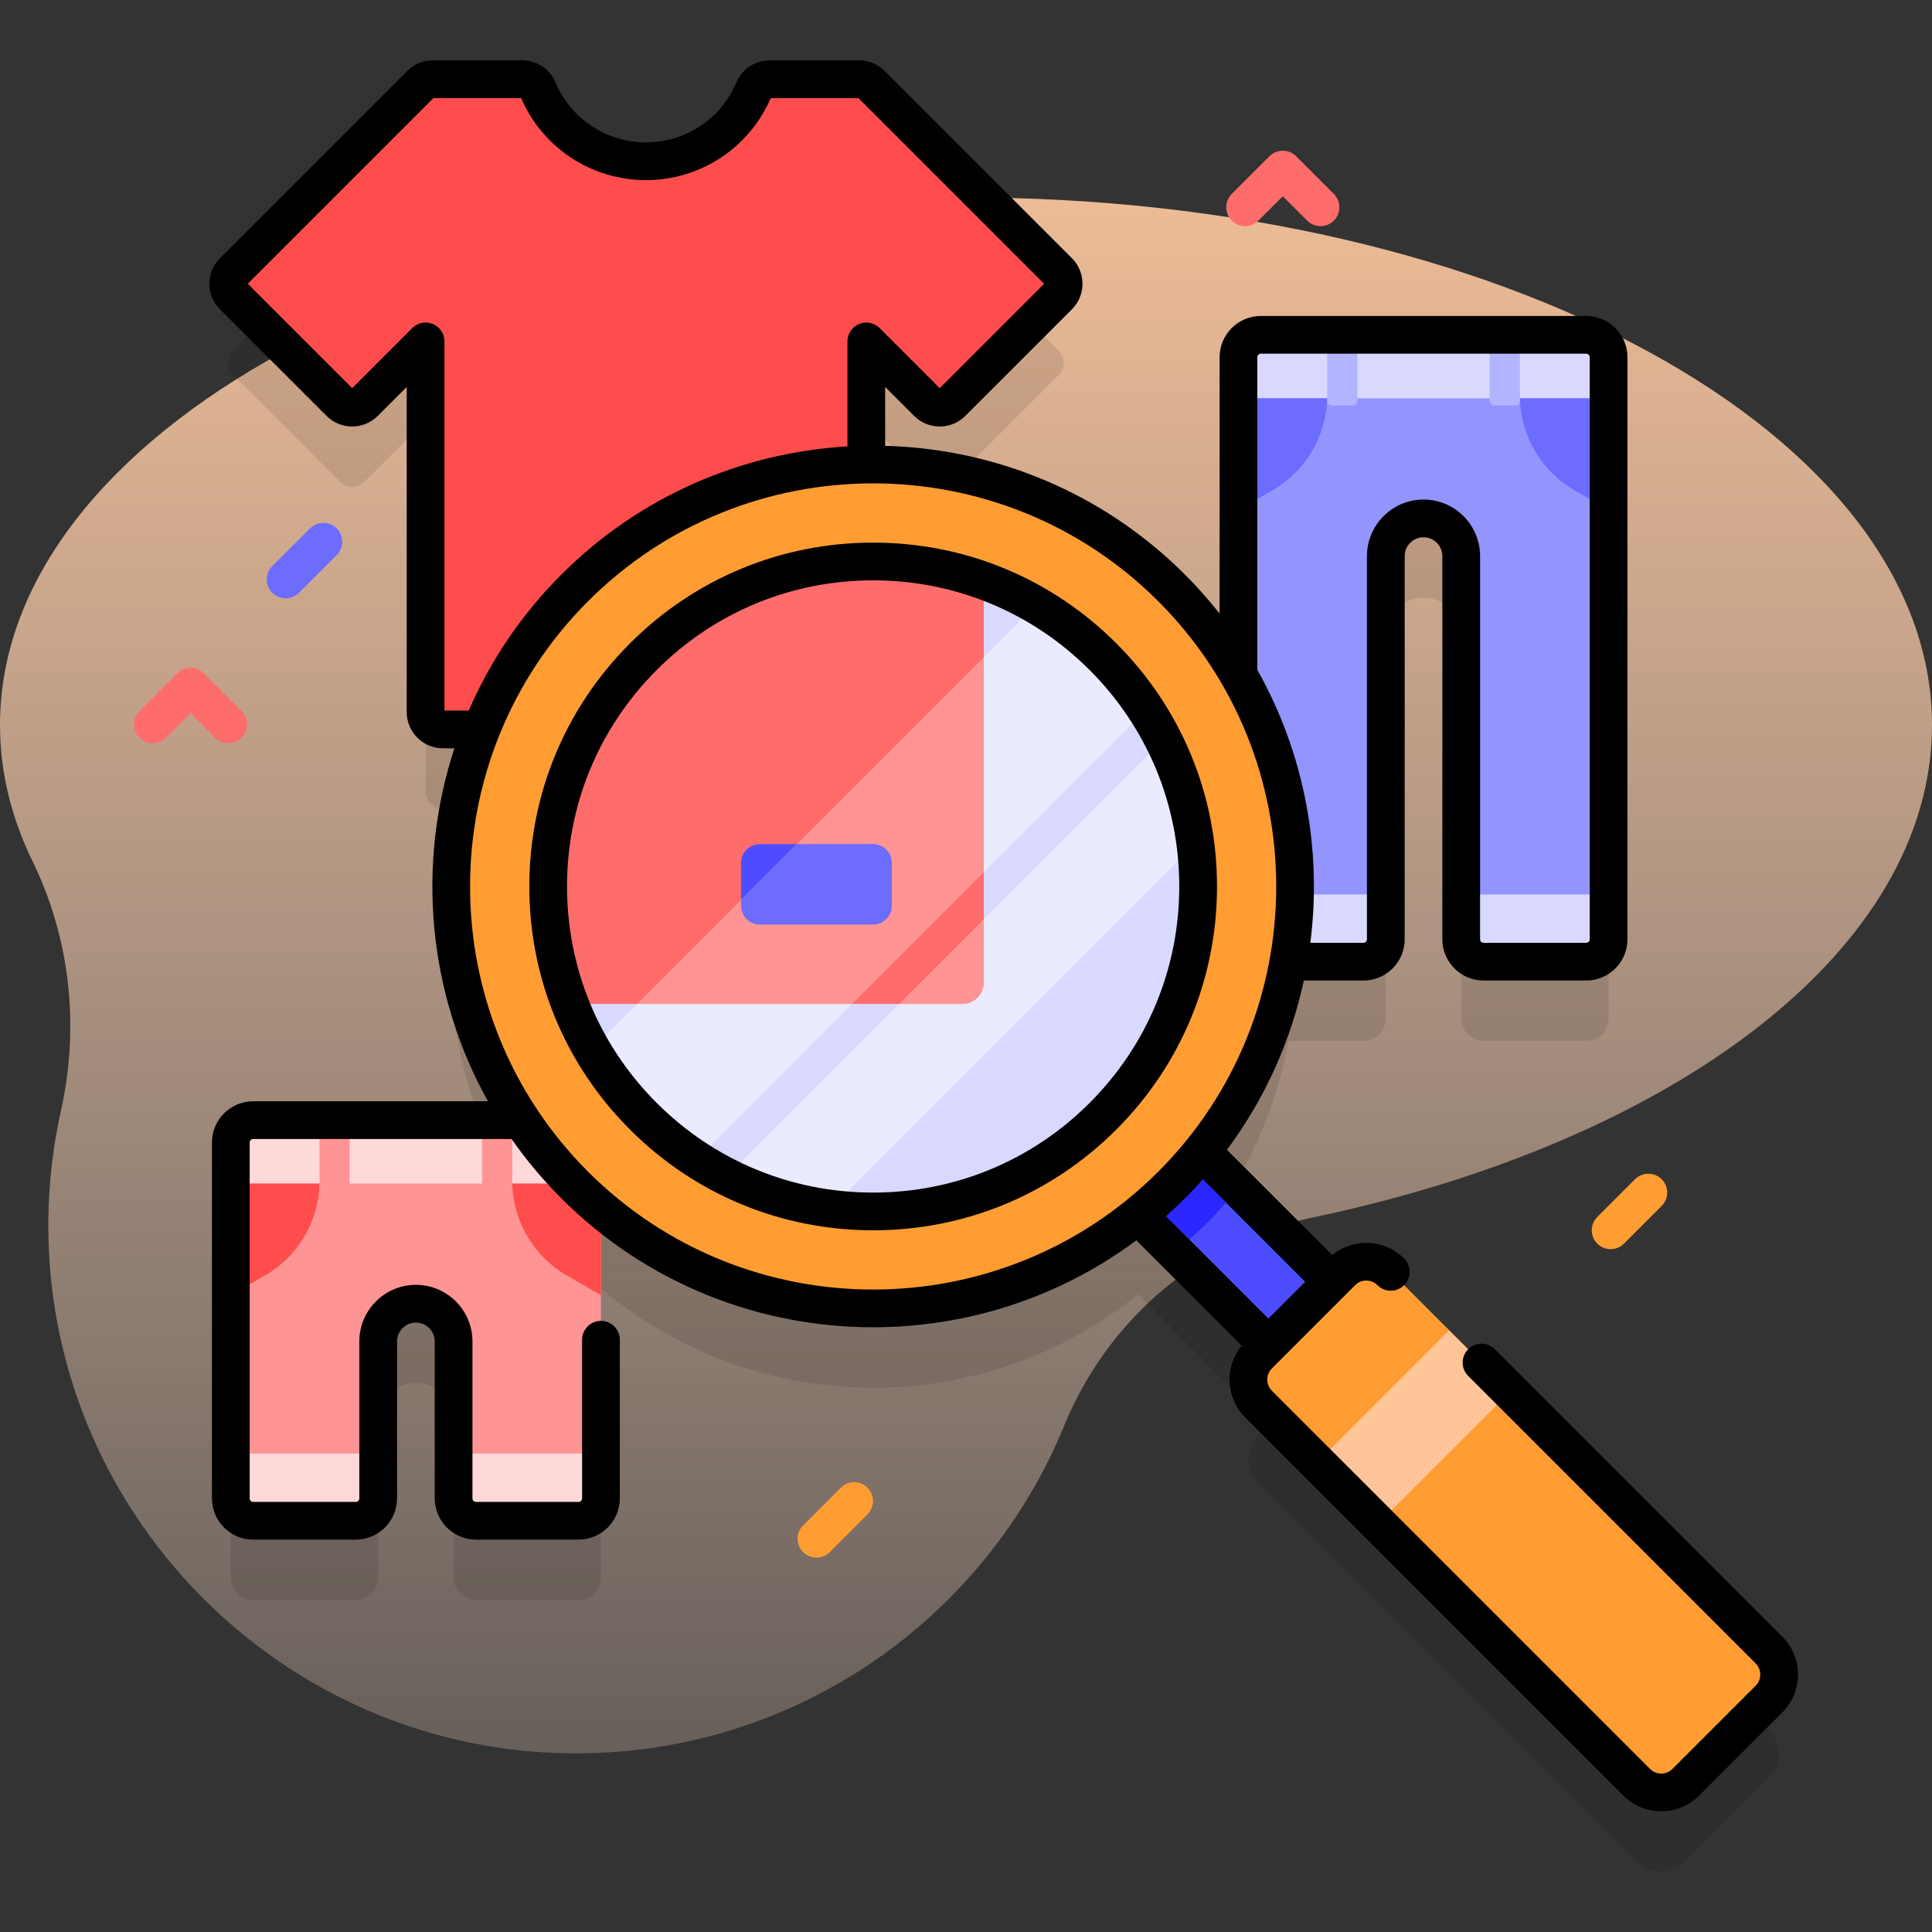
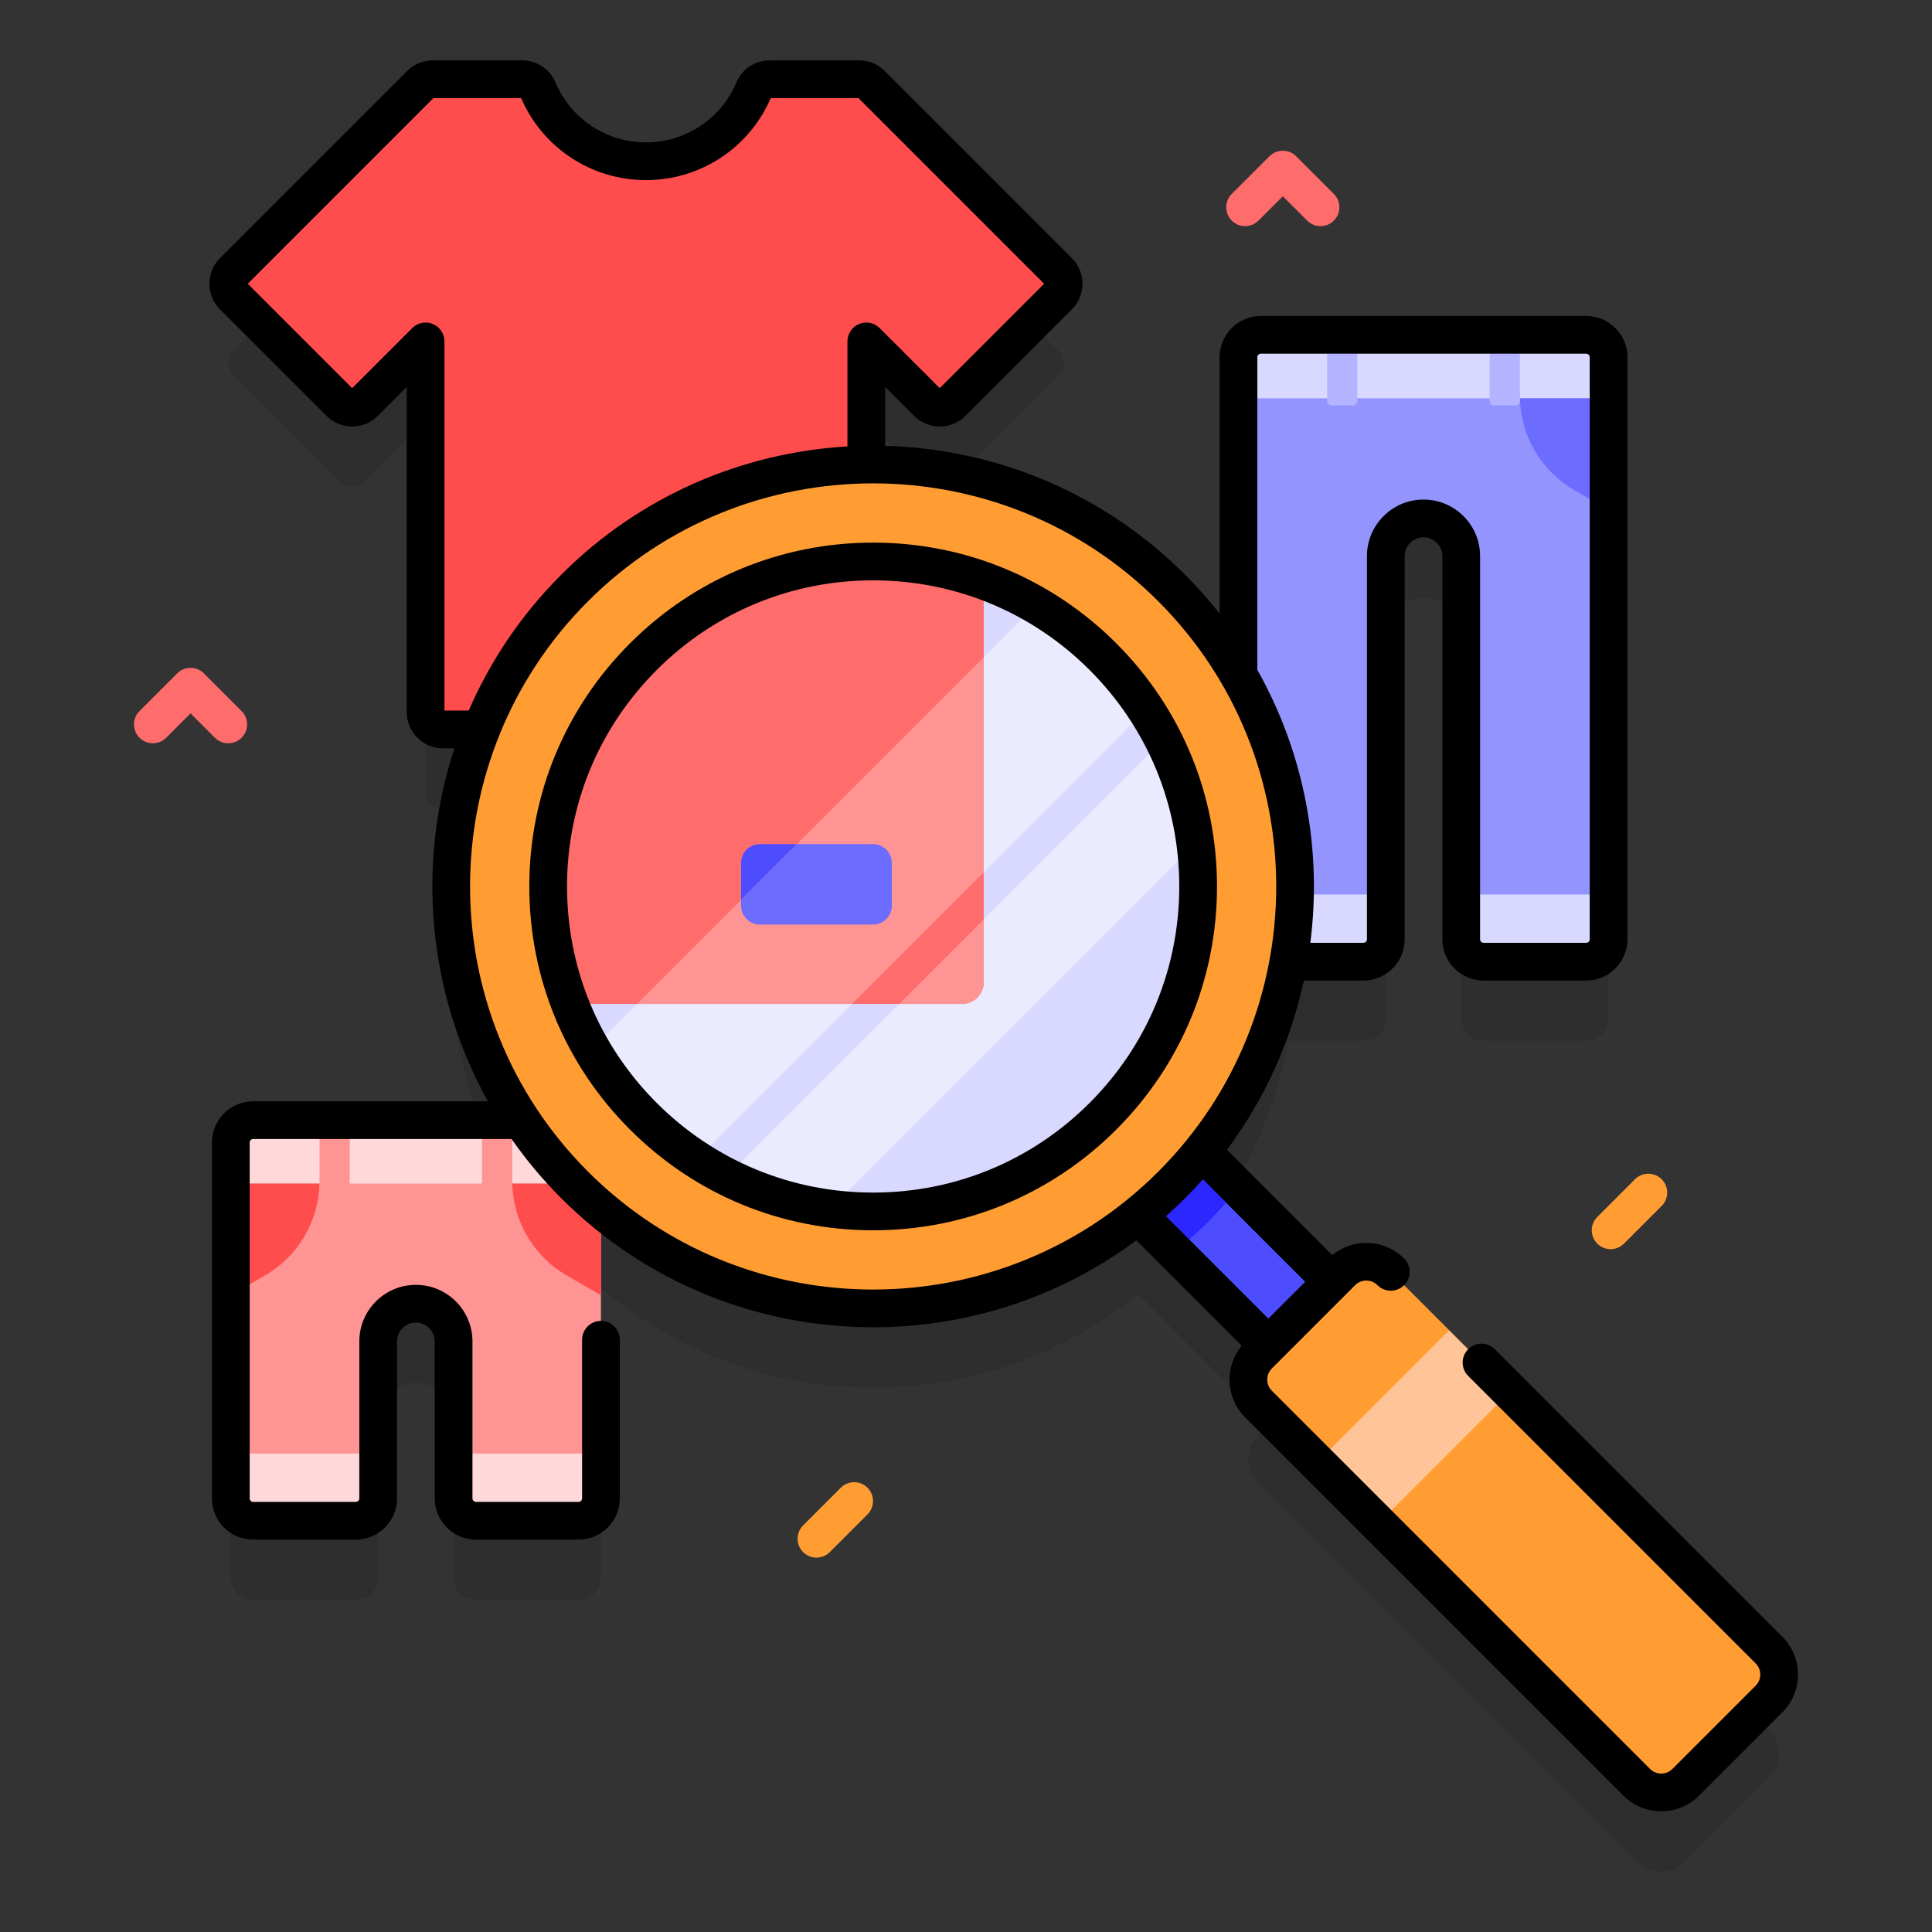
<svg xmlns="http://www.w3.org/2000/svg" id="Capa_1" enable-background="new 0 0 512 512" height="512" viewBox="0 0 512 512" width="512">
  <rect x="0" y="0" width="512" height="512" fill="#333333" stroke="none" />
  <linearGradient id="SVGID_1_" gradientUnits="userSpaceOnUse" x1="256" x2="256" y1="-3.777" y2="630.805">
    <stop offset=".002" stop-color="#ffc599" />
    <stop offset=".992" stop-color="#ffe8dc" stop-opacity="0" />
  </linearGradient>
-   <path d="m512 192.135c0-77.209-114.615-139.799-256-139.799s-256 62.59-256 139.799c0 12.48 2.999 24.577 8.62 36.089 10.007 20.491 12.502 43.828 7.537 66.086-2.036 9.127-3.179 18.59-3.333 28.294-1.235 77.812 61.961 142.061 139.782 142.06 58.443 0 108.503-35.865 129.385-86.785 11.468-27.964 35.565-48.919 65.155-55.077 96.38-20.057 164.854-70.992 164.854-130.667z" fill="url(#SVGID_1_)" />
  <path d="m468.802 458.261-100.228-100.229c-3.586-3.586-9.4-3.586-12.986 0l-2.591 2.591-34.506-34.506c12.086-14.955 19.746-32.298 22.986-50.283h19.848c3.276 0 5.933-2.656 5.933-5.933v-101.543c0-5.518 4.473-9.991 9.991-9.991 5.518 0 9.991 4.473 9.991 9.991v101.543c0 3.277 2.656 5.933 5.933 5.933h27.187c3.276 0 5.933-2.656 5.933-5.933v-154.251c0-3.277-2.656-5.933-5.933-5.933h-86.221c-3.276 0-5.933 2.656-5.933 5.933v84.151c-4.771-8.221-10.668-15.966-17.707-23.005-22.306-22.306-51.688-33.216-80.92-32.745v-32.593l16.211 16.211c1.793 1.793 4.7 1.793 6.493 0l28.245-28.245c1.793-1.793 1.793-4.7 0-6.493l-49.605-49.605c-.861-.861-2.029-1.345-3.247-1.345h-23.694c-1.815 0-3.491 1.056-4.195 2.73-4.693 11.162-15.735 19.003-28.607 19.003s-23.914-7.841-28.607-19.003c-.704-1.673-2.38-2.73-4.195-2.73h-23.694c-1.218 0-2.386.484-3.247 1.345l-49.603 49.604c-1.793 1.793-1.793 4.7 0 6.493l28.245 28.245c1.793 1.793 4.7 1.793 6.493 0l16.211-16.211v98.241c0 2.536 2.056 4.591 4.591 4.591h10.148c-13.478 33.69-9.919 72.606 10.679 103.534h-71.098c-3.276 0-5.933 2.656-5.933 5.933v94.306c0 3.276 2.656 5.933 5.933 5.933h27.187c3.276 0 5.933-2.656 5.933-5.933v-41.598c0-5.518 4.473-9.991 9.991-9.991s9.991 4.473 9.991 9.991v41.598c0 3.276 2.656 5.933 5.933 5.933h27.187c3.277 0 5.933-2.656 5.933-5.933v-76.655c40.929 34.607 100.842 35.139 142.352 1.591l34.506 34.506-2.591 2.591c-3.586 3.586-3.586 9.4 0 12.986l100.228 100.229c3.586 3.586 9.4 3.586 12.986 0l22.064-22.064c3.586-3.585 3.586-9.399-.001-12.985z" fill="#000" opacity=".1" />
  <path d="m328.206 94.669v154.252c0 3.277 2.656 5.933 5.933 5.933h27.187c3.277 0 5.933-2.656 5.933-5.933v-101.544c0-5.518 4.473-9.991 9.991-9.991 5.518 0 9.991 4.473 9.991 9.991v101.543c0 3.277 2.656 5.933 5.933 5.933h27.187c3.277 0 5.933-2.656 5.933-5.933v-154.251c0-3.277-2.656-5.933-5.933-5.933h-86.221c-3.278 0-5.934 2.657-5.934 5.933z" fill="#9494ff" />
  <g fill="#d9d9ff">
    <path d="m426.292 105.548v-10.879c0-3.277-2.656-5.933-5.933-5.933h-86.221c-3.277 0-5.933 2.656-5.933 5.933v10.879z" />
    <path d="m328.206 237.055v11.865c0 3.277 2.656 5.933 5.933 5.933h27.187c3.277 0 5.933-2.656 5.933-5.933v-11.865z" />
    <path d="m387.24 237.055v11.865c0 3.277 2.656 5.933 5.933 5.933h27.187c3.277 0 5.933-2.656 5.933-5.933v-11.865z" />
  </g>
  <path d="m402.784 105.548c.259 10.092 5.721 19.335 14.498 24.395l9.006 5.197v-29.592z" fill="#6c6cff" />
-   <path d="m351.71 105.548c-.259 10.092-5.721 19.335-14.498 24.395l-9.006 5.197v-29.592z" fill="#6c6cff" />
  <path d="m358.532 107.441h-5.636c-.655 0-1.187-.531-1.187-1.187v-17.518h8.009v17.518c.001.656-.53 1.187-1.186 1.187z" fill="#b3b3ff" />
  <path d="m401.598 107.441h-5.636c-.655 0-1.187-.531-1.187-1.187v-17.518h8.009v17.518c0 .656-.531 1.187-1.186 1.187z" fill="#b3b3ff" />
  <path d="m61.17 302.776v94.306c0 3.277 2.656 5.933 5.933 5.933h27.187c3.277 0 5.933-2.656 5.933-5.933v-41.598c0-5.518 4.473-9.991 9.991-9.991 5.518 0 9.991 4.473 9.991 9.991v41.598c0 3.277 2.656 5.933 5.933 5.933h27.187c3.277 0 5.933-2.656 5.933-5.933v-94.306c0-3.277-2.656-5.933-5.933-5.933h-86.222c-3.276.001-5.933 2.657-5.933 5.933z" fill="#ff9494" />
  <path d="m159.257 313.656v-10.879c0-3.277-2.656-5.933-5.933-5.933h-86.221c-3.277 0-5.933 2.656-5.933 5.933v10.879z" fill="#ffd9d9" />
  <path d="m61.17 385.217v11.865c0 3.277 2.656 5.933 5.933 5.933h27.187c3.277 0 5.933-2.656 5.933-5.933v-11.865z" fill="#ffd9d9" />
  <path d="m120.204 385.217v11.865c0 3.277 2.656 5.933 5.933 5.933h27.187c3.277 0 5.933-2.656 5.933-5.933v-11.865z" fill="#ffd9d9" />
  <path d="m135.749 313.656c.259 10.092 5.721 19.335 14.498 24.395l9.006 5.197v-29.592z" fill="#ff4d4d" />
  <path d="m84.675 313.656c-.259 10.092-5.721 19.335-14.498 24.395l-9.006 5.197v-29.592z" fill="#ff4d4d" />
  <path d="m91.497 315.549h-5.636c-.655 0-1.187-.531-1.187-1.187v-17.518h8.009v17.518c.001.655-.531 1.187-1.186 1.187z" fill="#ff9494" />
  <path d="m134.562 315.549h-5.636c-.655 0-1.187-.531-1.187-1.187v-17.518h8.009v17.518c.001.655-.53 1.187-1.186 1.187z" fill="#ff9494" />
  <path d="m280.528 78.442-28.246 28.246c-1.793 1.793-4.7 1.793-6.493 0l-16.211-16.211v98.241c0 2.536-2.056 4.591-4.591 4.591h-107.612c-2.536 0-4.591-2.056-4.591-4.591v-98.241l-16.211 16.211c-1.793 1.793-4.7 1.793-6.493 0l-28.246-28.246c-1.793-1.793-1.793-4.7 0-6.493l49.605-49.605c.861-.86 2.029-1.344 3.247-1.344h23.694c1.815 0 3.491 1.056 4.195 2.73 4.693 11.162 15.735 19.003 28.607 19.003s23.914-7.841 28.607-19.003c.704-1.674 2.38-2.73 4.195-2.73h23.694c1.218 0 2.385.484 3.247 1.345l49.605 49.605c1.791 1.792 1.791 4.699-.002 6.492z" fill="#ff4d4d" />
  <path d="m313.905 294.476h23.875v69.788h-23.875z" style="fill:#4d4dff;stroke:#000;stroke-width:10;stroke-linecap:round;stroke-linejoin:round;stroke-miterlimit:10" transform="matrix(.707 -.707 .707 .707 -137.462 326.875)" />
  <path d="m309.61 296.255 18.596 18.596c-2.474 3.071-5.143 6.039-7.993 8.889s-5.818 5.519-8.889 7.993l-18.596-18.596z" fill="#2c27ff" />
  <circle cx="231.394" cy="234.921" fill="#ff9d33" r="111.872" />
  <circle cx="231.394" cy="234.921" fill="#d9d9ff" r="86.124" />
  <path d="m316.764 223.572-96.722 96.712c-9.481-1.239-18.783-4.066-27.495-8.472l115.734-115.734c4.417 8.711 7.245 18.013 8.483 27.494z" fill="#ebebff" />
  <path d="m303.716 188.134-119.101 119.102c-5.005-3.227-9.741-7.044-14.117-11.42-5.435-5.435-10.001-11.42-13.667-17.774l117.682-117.682c6.354 3.667 12.349 8.232 17.784 13.667 4.376 4.376 8.182 9.112 11.419 14.107z" fill="#ebebff" />
  <path d="m260.696 153.926v106.403c0 3.167-2.568 5.715-5.725 5.715h-103.905c-11.919-30.832-5.455-67.139 19.422-92.016 24.388-24.389 59.785-31.092 90.208-20.102z" fill="#ff6c6c" />
  <path d="m468.802 450.266-22.064 22.064c-3.586 3.586-9.4 3.586-12.986 0l-100.228-100.229c-3.586-3.586-3.586-9.4 0-12.986l22.064-22.064c3.586-3.586 9.4-3.586 12.986 0l100.228 100.229c3.586 3.586 3.586 9.4 0 12.986z" fill="#ff9d33" />
  <path d="m349.89 366.742h49.568v22.917h-49.568z" fill="#ffc599" transform="matrix(.707 -.707 .707 .707 -157.689 375.707)" />
  <path d="m295.828 170.487c-17.211-17.211-40.094-26.689-64.434-26.689s-47.223 9.479-64.434 26.689-26.689 40.094-26.689 64.434 9.479 47.223 26.689 64.434 40.094 26.689 64.434 26.689 47.223-9.479 64.434-26.689 26.69-40.094 26.69-64.434-9.479-47.223-26.69-64.434zm-7.072 121.797c-15.322 15.322-35.694 23.761-57.363 23.761s-42.041-8.438-57.363-23.761-23.761-35.694-23.761-57.363 8.438-42.041 23.761-57.363 35.694-23.761 57.363-23.761 42.041 8.438 57.363 23.761c15.323 15.322 23.761 35.694 23.761 57.363s-8.438 42.04-23.761 57.363z" fill="#000" />
  <path d="m472.338 433.744-76.187-76.187c-1.953-1.952-5.118-1.952-7.071 0-1.953 1.953-1.953 5.119 0 7.071l76.187 76.187c1.631 1.631 1.631 4.284 0 5.915l-22.064 22.063c-1.631 1.631-4.284 1.631-5.915 0l-100.228-100.227c-1.631-1.631-1.631-4.285 0-5.916l22.063-22.064c1.631-1.631 4.284-1.631 5.915 0 1.953 1.952 5.118 1.952 7.071 0 1.953-1.953 1.953-5.119 0-7.071-5.211-5.21-13.499-5.506-19.065-.897l-27.905-27.904c10.146-13.609 16.949-28.94 20.4-44.861h15.785c6.028 0 10.933-4.904 10.933-10.933v-101.543c0-2.752 2.239-4.991 4.991-4.991s4.991 2.239 4.991 4.991v101.543c0 6.028 4.904 10.933 10.933 10.933h27.187c6.028 0 10.933-4.904 10.933-10.933v-154.251c0-6.028-4.905-10.933-10.933-10.933h-86.221c-6.028 0-10.933 4.904-10.933 10.933v67.938c-2.821-3.576-5.873-7.028-9.171-10.327-21.976-21.976-50.598-33.35-79.456-34.13v-15.602l7.675 7.675c3.74 3.739 9.824 3.739 13.564 0l28.246-28.246c3.74-3.74 3.74-9.825 0-13.564l-49.605-49.605c-1.812-1.811-4.22-2.808-6.781-2.808h-23.694c-3.869 0-7.325 2.273-8.804 5.792-4.071 9.684-13.491 15.941-23.998 15.941s-19.926-6.257-23.998-15.941c-1.479-3.519-4.935-5.792-8.804-5.792h-23.694c-2.561 0-4.969.997-6.782 2.809l-49.604 49.605c-3.74 3.74-3.74 9.825 0 13.564l28.246 28.246c3.74 3.739 9.824 3.739 13.564 0l7.675-7.675v86.17c0 5.289 4.303 9.591 9.591 9.591h3.048c-10.077 30.714-7.12 64.808 8.883 93.534h-62.203c-6.028 0-10.933 4.904-10.933 10.933v94.307c0 6.028 4.904 10.933 10.933 10.933h27.188c6.028 0 10.933-4.904 10.933-10.933v-41.598c0-2.752 2.239-4.991 4.991-4.991s4.991 2.239 4.991 4.991v41.598c0 6.028 4.904 10.933 10.933 10.933h27.187c6.028 0 10.933-4.904 10.933-10.933v-42.038c0-2.761-2.239-5-5-5s-5 2.239-5 5v42.038c0 .514-.418.933-.933.933h-27.187c-.514 0-.933-.418-.933-.933v-41.598c0-8.266-6.725-14.991-14.991-14.991s-14.991 6.725-14.991 14.991v41.598c0 .514-.418.933-.933.933h-27.188c-.514 0-.933-.418-.933-.933v-94.307c0-.514.418-.933.933-.933h68.465c3.863 5.525 8.256 10.789 13.185 15.718 22.785 22.784 52.713 34.176 82.641 34.176 24.586 0 49.168-7.694 69.794-23.07l27.905 27.905c-4.609 5.566-4.313 13.854.897 19.065l100.228 100.228c2.765 2.765 6.396 4.147 10.029 4.147 3.631 0 7.264-1.383 10.029-4.147l22.064-22.064c5.528-5.531 5.528-14.528-.002-20.058zm-139.132-339.075c0-.514.418-.933.933-.933h86.221c.515 0 .933.418.933.933v154.252c0 .514-.418.933-.933.933h-27.187c-.514 0-.933-.418-.933-.933v-101.544c0-8.266-6.725-14.991-14.991-14.991s-14.991 6.725-14.991 14.991v101.543c0 .514-.418.933-.933.933h-14.072c3.149-24.652-1.532-50.119-14.048-72.335v-82.849zm-215.422 93.641v-97.833c0-2.022-1.218-3.846-3.086-4.62-1.868-.773-4.02-.346-5.449 1.084l-15.921 15.922-27.669-27.667 49.196-49.196h23.251c5.71 13.214 18.653 21.733 33.075 21.733s27.365-8.519 33.075-21.733h23.252l49.195 49.196-27.667 27.667-15.921-15.922c-1.43-1.43-3.58-1.857-5.449-1.084-1.868.774-3.086 2.597-3.086 4.62v27.831c-27.617 1.599-54.772 12.917-75.827 33.971-10.684 10.684-18.863 22.94-24.537 36.03h-6.432zm38.04 122.181c-41.669-41.669-41.669-109.47 0-151.14 20.837-20.837 48.199-31.252 75.57-31.252 27.364 0 54.738 10.42 75.57 31.252 41.669 41.669 41.669 109.47 0 151.14-41.67 41.669-109.47 41.669-151.14 0zm158.211 7.071c1.647-1.647 3.228-3.336 4.756-5.055l27.136 27.135-9.811 9.811-27.135-27.135c1.718-1.528 3.407-3.109 5.054-4.756z" fill="#000" />
  <path d="m231.356 245.012h-29.973c-2.759 0-4.995-2.237-4.995-4.995v-11.323c0-2.759 2.237-4.995 4.995-4.995h29.973c2.759 0 4.995 2.237 4.995 4.995v11.323c0 2.759-2.236 4.995-4.995 4.995z" fill="#4d4dff" />
  <path d="m260.696 243.664v16.665c0 3.167-2.568 5.715-5.725 5.715h-16.655z" fill="#ff9494" />
  <path d="m260.696 174.177v56.978l-34.888 34.888h-56.978z" fill="#ff9494" />
  <path d="m236.348 228.697v11.32c0 2.757-2.238 4.995-4.995 4.995h-29.973c-2.757 0-4.995-2.238-4.995-4.995v-1.529l14.786-14.786h20.182c2.757 0 4.995 2.238 4.995 4.995z" fill="#6c6cff" />
  <path d="m426.834 331.04c-1.28 0-2.559-.488-3.536-1.464-1.953-1.953-1.953-5.119 0-7.071l9.991-9.991c1.952-1.952 5.118-1.952 7.071 0 1.953 1.953 1.953 5.119 0 7.071l-9.991 9.991c-.975.976-2.255 1.464-3.535 1.464z" fill="#ff9d33" />
  <path d="m216.37 412.787c-1.28 0-2.559-.488-3.536-1.464-1.953-1.953-1.953-5.119 0-7.071l9.991-9.991c1.953-1.952 5.118-1.952 7.071 0 1.953 1.953 1.953 5.119 0 7.071l-9.991 9.991c-.976.975-2.256 1.464-3.535 1.464z" fill="#ff9d33" />
-   <path d="m75.701 158.56c-1.28 0-2.559-.488-3.536-1.464-1.953-1.953-1.953-5.119 0-7.071l9.991-9.991c1.954-1.952 5.119-1.951 7.071 0 1.953 1.953 1.953 5.119 0 7.071l-9.991 9.991c-.976.976-2.256 1.464-3.535 1.464z" fill="#6c6cff" />
  <path d="m60.49 196.976c-1.28 0-2.559-.488-3.536-1.464l-6.455-6.456-6.456 6.456c-1.953 1.952-5.118 1.952-7.071 0-1.953-1.953-1.953-5.119 0-7.071l9.991-9.991c.938-.938 2.209-1.464 3.536-1.464 1.326 0 2.598.527 3.536 1.464l9.991 9.991c1.953 1.953 1.953 5.119 0 7.071-.977.976-2.257 1.464-3.536 1.464z" fill="#ff6c6c" />
  <path d="m349.949 59.932c-1.28 0-2.559-.488-3.536-1.464l-6.455-6.456-6.456 6.456c-1.953 1.953-5.118 1.952-7.071 0-1.953-1.953-1.953-5.119 0-7.071l9.991-9.991c1.954-1.952 5.119-1.951 7.071 0l9.991 9.991c1.953 1.953 1.953 5.119 0 7.071-.976.975-2.255 1.464-3.535 1.464z" fill="#ff6c6c" />
</svg>